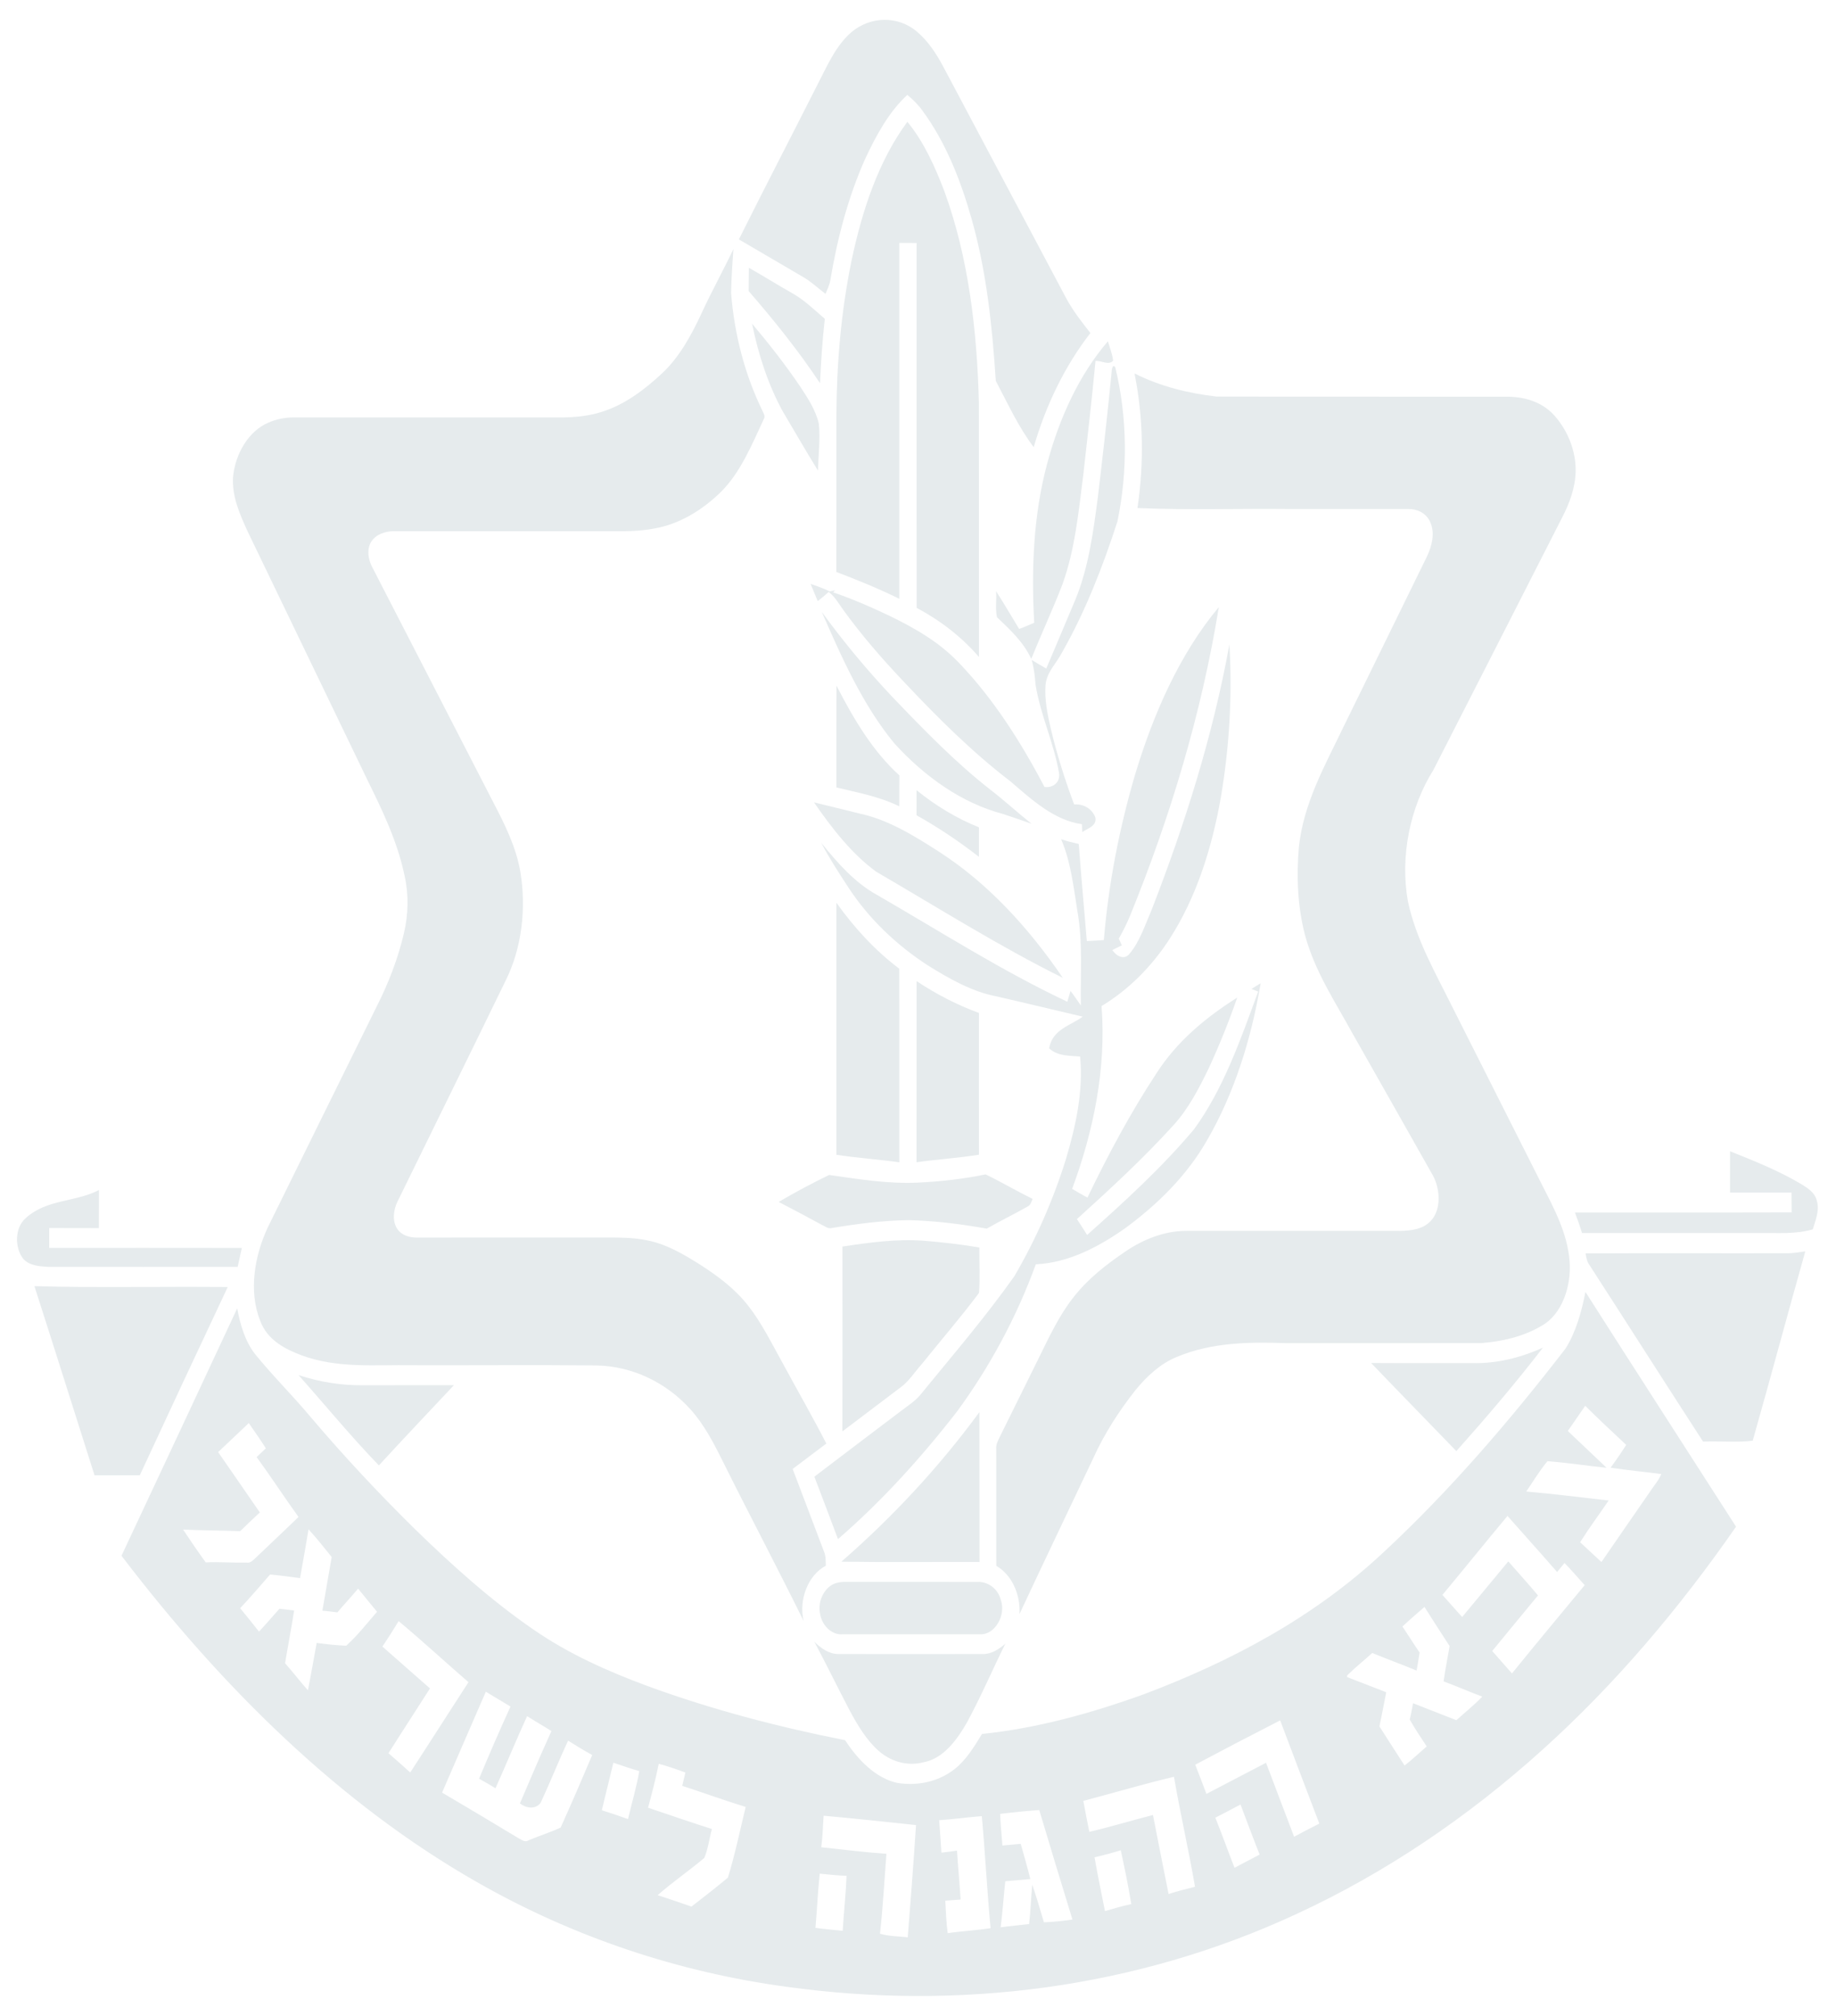
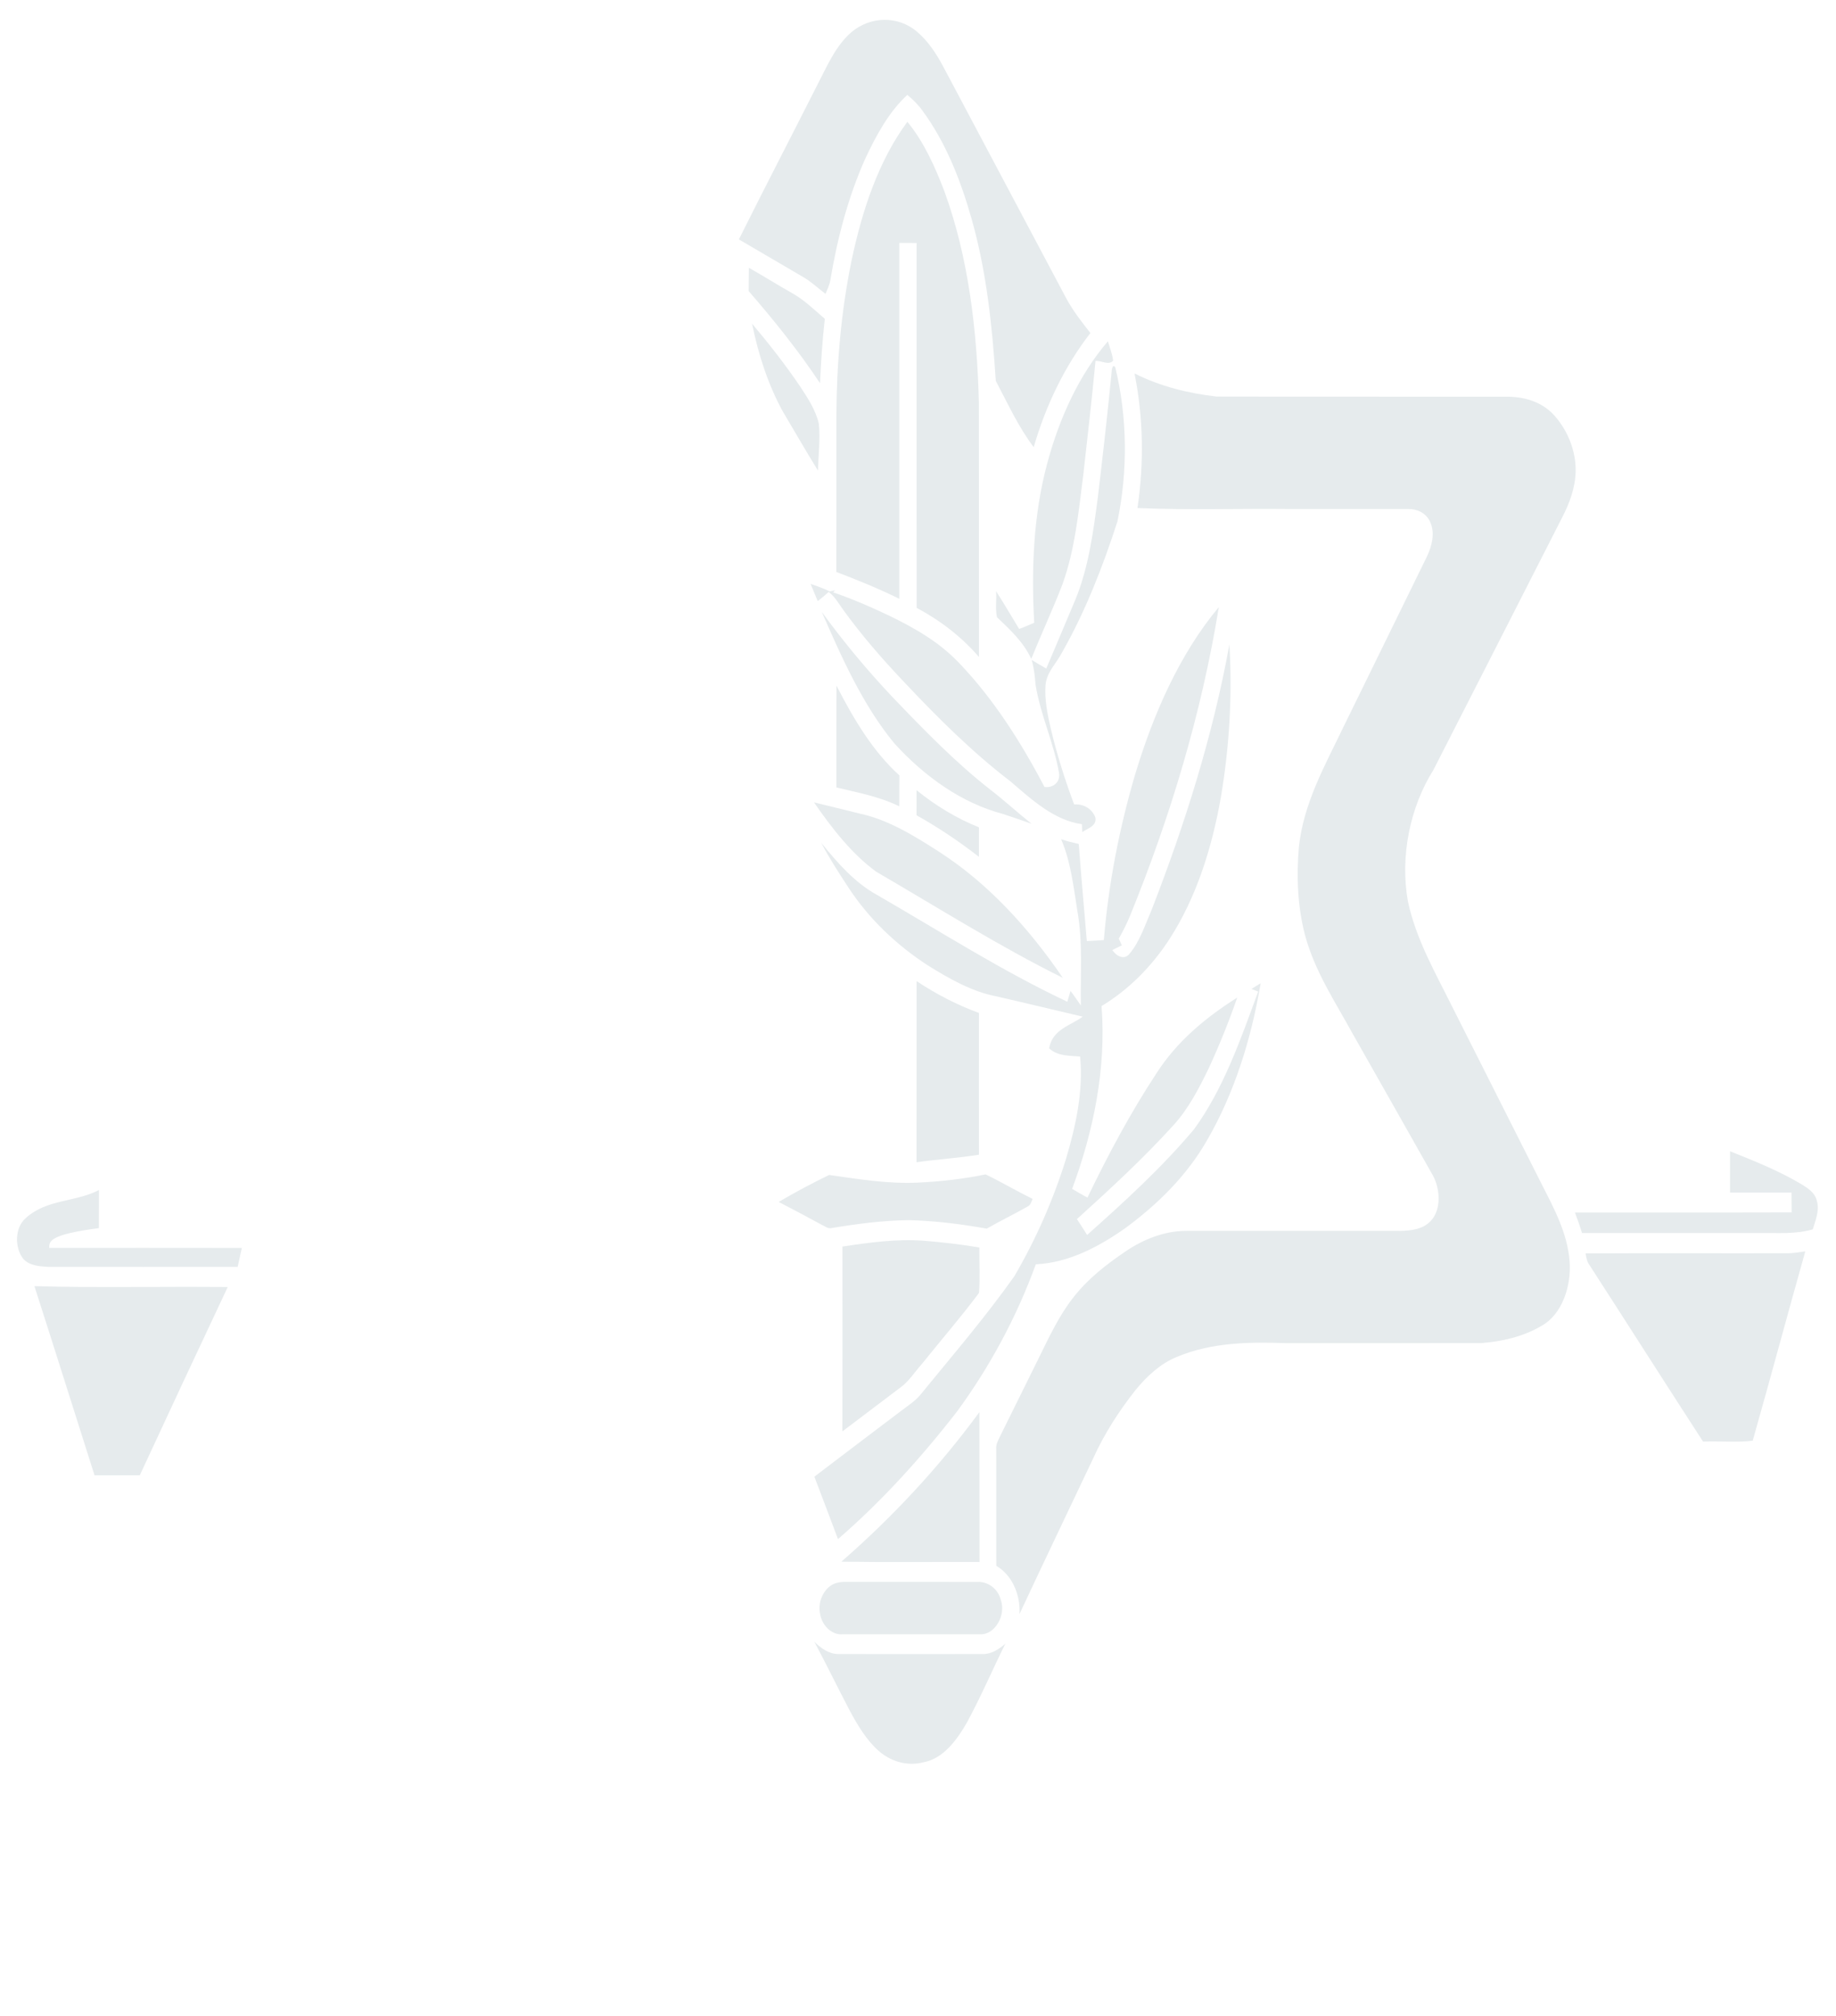
<svg xmlns="http://www.w3.org/2000/svg" width="41" height="45" viewBox="0 0 41 45" fill="none">
  <path d="M19.01 0.721C19.434 0.359 20.058 0.345 20.483 0.712C20.717 0.91 20.898 1.181 21.052 1.465C21.969 3.194 22.888 4.922 23.806 6.651C23.959 6.937 24.156 7.186 24.35 7.434C23.781 8.166 23.355 9.044 23.084 9.981C22.744 9.537 22.504 9.005 22.237 8.502C22.158 7.28 22.029 6.048 21.695 4.88C21.452 4.019 21.116 3.175 20.608 2.482C20.509 2.341 20.388 2.224 20.262 2.118C19.852 2.495 19.567 3.018 19.32 3.547C18.943 4.392 18.7 5.313 18.544 6.246C18.526 6.358 18.477 6.458 18.435 6.56C18.268 6.435 18.114 6.286 17.935 6.184C17.456 5.905 16.978 5.623 16.5 5.344C17.072 4.197 17.662 3.062 18.24 1.919C18.462 1.493 18.658 1.023 19.01 0.721Z" fill="#E6EBED" />
  <path d="M19.015 5.821C19.25 4.707 19.614 3.595 20.263 2.719C20.628 3.162 20.877 3.714 21.09 4.272C21.63 5.753 21.818 7.376 21.859 8.976C21.863 10.872 21.859 12.768 21.861 14.665C21.46 14.201 20.981 13.841 20.47 13.569C20.467 10.855 20.469 8.139 20.469 5.424C20.34 5.423 20.212 5.422 20.083 5.422C20.083 8.07 20.083 10.719 20.083 13.367C19.623 13.14 19.151 12.948 18.676 12.768C18.68 11.604 18.675 10.44 18.678 9.276C18.683 8.115 18.783 6.951 19.015 5.821Z" fill="#E6EBED" />
-   <path d="M15.664 6.998C15.889 6.509 16.148 6.043 16.379 5.558C16.354 5.884 16.333 6.21 16.326 6.538C16.397 7.453 16.631 8.357 17.021 9.159C17.046 9.22 17.101 9.29 17.054 9.36C16.787 9.933 16.537 10.543 16.105 10.975C15.677 11.395 15.158 11.707 14.601 11.799C14.373 11.843 14.141 11.857 13.909 11.858C12.202 11.857 10.496 11.857 8.789 11.857C8.61 11.862 8.407 11.915 8.291 12.091C8.182 12.263 8.224 12.5 8.317 12.669C9.217 14.416 10.117 16.164 11.017 17.912C11.271 18.401 11.528 18.908 11.623 19.478C11.753 20.288 11.653 21.156 11.299 21.874C10.496 23.527 9.683 25.173 8.876 26.823C8.786 27.005 8.755 27.255 8.87 27.43C8.974 27.584 9.152 27.625 9.311 27.625C10.72 27.623 12.129 27.625 13.537 27.624C13.836 27.624 14.138 27.623 14.433 27.684C14.871 27.763 15.271 28 15.656 28.244C16.035 28.489 16.408 28.765 16.704 29.142C17.006 29.524 17.227 29.979 17.469 30.412C17.796 31.017 18.138 31.611 18.453 32.223C18.201 32.411 17.953 32.603 17.701 32.79C17.936 33.404 18.166 34.021 18.401 34.636C18.444 34.733 18.437 34.843 18.442 34.95C18.05 35.157 17.833 35.697 17.945 36.182C17.358 34.991 16.739 33.822 16.147 32.633C15.94 32.214 15.72 31.792 15.416 31.457C14.856 30.837 14.095 30.497 13.327 30.48C11.954 30.466 10.58 30.479 9.207 30.475C8.38 30.462 7.533 30.551 6.732 30.253C6.372 30.117 5.97 29.917 5.81 29.482C5.544 28.811 5.689 28.02 5.981 27.396C6.792 25.748 7.605 24.104 8.417 22.457C8.674 21.949 8.885 21.407 9.019 20.837C9.119 20.418 9.13 19.971 9.035 19.55C8.874 18.775 8.533 18.078 8.196 17.393C7.308 15.552 6.42 13.71 5.533 11.869C5.359 11.489 5.173 11.081 5.205 10.636C5.259 10.113 5.562 9.617 5.991 9.435C6.174 9.355 6.37 9.317 6.566 9.318C8.557 9.32 10.547 9.318 12.537 9.319C12.855 9.316 13.176 9.285 13.483 9.179C13.968 9.018 14.401 8.693 14.791 8.328C15.169 7.973 15.435 7.491 15.664 6.998Z" fill="#E6EBED" />
  <path d="M16.724 5.978C17.044 6.159 17.357 6.356 17.678 6.537C17.949 6.686 18.18 6.911 18.419 7.117C18.366 7.594 18.333 8.073 18.312 8.554C17.826 7.822 17.282 7.148 16.719 6.498C16.72 6.325 16.72 6.152 16.724 5.978Z" fill="#E6EBED" />
  <path d="M16.795 7.226C17.167 7.667 17.526 8.125 17.856 8.609C18.026 8.87 18.21 9.136 18.286 9.458C18.32 9.806 18.276 10.156 18.266 10.505C17.997 10.068 17.74 9.622 17.478 9.18C17.152 8.584 16.934 7.913 16.795 7.226Z" fill="#E6EBED" />
  <path d="M23.388 10.336C23.658 9.329 24.098 8.367 24.741 7.618C24.781 7.762 24.841 7.9 24.857 8.052C24.758 8.163 24.589 8.045 24.464 8.057C24.384 8.897 24.289 9.735 24.194 10.573C24.088 11.405 24.009 12.258 23.727 13.04C23.51 13.604 23.256 14.148 23.029 14.707C22.849 14.321 22.549 14.05 22.264 13.778C22.222 13.594 22.259 13.388 22.243 13.196C22.421 13.473 22.588 13.759 22.759 14.04C22.872 13.998 22.984 13.949 23.095 13.902C23.029 12.706 23.076 11.486 23.388 10.336Z" fill="#E6EBED" />
  <path d="M24.819 8.354C24.822 8.318 24.828 8.102 24.904 8.195C25.177 9.311 25.188 10.514 24.953 11.641C24.624 12.661 24.231 13.662 23.713 14.571C23.592 14.807 23.382 14.992 23.349 15.278C23.322 15.612 23.391 15.943 23.465 16.265C23.603 16.842 23.78 17.407 23.987 17.957C24.176 17.942 24.381 18.035 24.461 18.25C24.497 18.443 24.276 18.495 24.169 18.574C24.166 18.53 24.163 18.442 24.161 18.398C23.549 18.314 23.051 17.862 22.572 17.448C21.719 16.797 20.941 16.023 20.188 15.223C19.699 14.708 19.228 14.168 18.805 13.578C18.714 13.447 18.629 13.305 18.505 13.214C18.426 13.287 18.344 13.355 18.261 13.418C18.206 13.29 18.155 13.162 18.102 13.034C18.245 13.085 18.389 13.131 18.525 13.201C18.556 13.195 18.619 13.184 18.65 13.178L18.604 13.222C19.033 13.368 19.451 13.55 19.864 13.747C20.413 14.014 20.961 14.321 21.409 14.79C22.172 15.583 22.792 16.55 23.324 17.566C23.485 17.595 23.681 17.484 23.65 17.261C23.535 16.583 23.235 15.964 23.125 15.284C23.111 15.096 23.09 14.909 23.038 14.731C23.145 14.796 23.255 14.86 23.364 14.923C23.584 14.414 23.794 13.899 24.013 13.389C24.311 12.666 24.416 11.864 24.519 11.078C24.627 10.171 24.73 9.264 24.819 8.354Z" fill="#E6EBED" />
  <path d="M25.335 8.336C25.913 8.628 26.538 8.779 27.163 8.852C29.312 8.857 31.462 8.852 33.611 8.855C34.004 8.849 34.425 8.951 34.717 9.282C34.999 9.601 35.193 10.05 35.186 10.516C35.18 10.88 35.052 11.225 34.894 11.533C33.933 13.416 32.975 15.302 32.011 17.184C31.49 18.014 31.262 19.102 31.439 20.116C31.624 20.98 32.059 21.723 32.435 22.483C33.101 23.805 33.768 25.125 34.434 26.446C34.704 26.977 35.001 27.522 35.051 28.153C35.095 28.713 34.878 29.347 34.425 29.595C34.01 29.841 33.542 29.943 33.082 29.981C31.638 29.985 30.195 29.981 28.751 29.983C27.92 29.954 27.063 29.958 26.272 30.293C25.915 30.438 25.614 30.717 25.355 31.032C24.995 31.49 24.669 31.989 24.419 32.539C23.869 33.703 23.311 34.862 22.766 36.03C22.793 35.586 22.59 35.149 22.248 34.953C22.247 34.086 22.248 33.219 22.247 32.352C22.236 32.248 22.286 32.158 22.327 32.072C22.619 31.487 22.907 30.898 23.198 30.312C23.426 29.848 23.649 29.371 23.96 28.973C24.292 28.544 24.71 28.222 25.135 27.934C25.543 27.657 26.006 27.479 26.48 27.476C27.378 27.474 28.276 27.477 29.174 27.475C29.877 27.477 30.58 27.475 31.284 27.476C31.515 27.468 31.77 27.446 31.95 27.254C32.188 27.005 32.161 26.555 32.008 26.257C31.411 25.197 30.81 24.141 30.211 23.083C29.822 22.372 29.363 21.69 29.143 20.875C28.976 20.24 28.949 19.563 29.006 18.905C29.111 17.923 29.59 17.084 29.994 16.241C30.617 14.97 31.24 13.699 31.863 12.427C31.974 12.198 32.051 11.901 31.939 11.655C31.847 11.444 31.635 11.357 31.444 11.362C30.563 11.362 29.682 11.362 28.802 11.362C27.668 11.35 26.534 11.389 25.401 11.34C25.549 10.347 25.533 9.318 25.335 8.336Z" fill="#E6EBED" />
  <path d="M25.349 17.286C25.762 15.919 26.346 14.595 27.218 13.551C26.83 15.939 26.128 18.249 25.236 20.441C25.162 20.618 25.078 20.789 24.983 20.953C25.007 21.001 25.029 21.051 25.051 21.103C24.98 21.138 24.91 21.173 24.839 21.207C24.929 21.342 25.103 21.439 25.222 21.292C25.452 21.02 25.569 20.651 25.715 20.315C26.456 18.411 27.082 16.435 27.454 14.385C27.522 15.533 27.453 16.694 27.259 17.822C27.062 18.933 26.716 20.027 26.13 20.94C25.726 21.573 25.198 22.096 24.599 22.458C24.708 23.855 24.416 25.262 23.942 26.538C24.055 26.604 24.168 26.674 24.285 26.732C24.745 25.775 25.245 24.842 25.817 23.971C26.286 23.234 26.946 22.7 27.629 22.268C27.441 22.808 27.228 23.338 26.99 23.851C26.771 24.303 26.536 24.754 26.21 25.111C25.528 25.864 24.789 26.542 24.049 27.213C24.126 27.329 24.202 27.447 24.277 27.567C25.105 26.828 25.933 26.076 26.665 25.207C27.318 24.311 27.704 23.206 28.096 22.135C28.058 22.12 27.984 22.09 27.947 22.075C28.015 22.032 28.083 21.989 28.152 21.948C27.945 23.182 27.567 24.393 26.963 25.439C26.502 26.25 25.848 26.881 25.151 27.399C24.54 27.834 23.856 28.19 23.131 28.222C22.697 29.415 22.094 30.522 21.373 31.506C20.564 32.548 19.681 33.52 18.713 34.356C18.537 33.891 18.364 33.425 18.186 32.963C18.822 32.476 19.461 31.997 20.098 31.513C20.268 31.38 20.456 31.271 20.592 31.087C21.29 30.233 22.008 29.397 22.653 28.486C23.127 27.675 23.517 26.794 23.805 25.87C24.021 25.14 24.195 24.364 24.12 23.584C23.885 23.562 23.623 23.582 23.428 23.401C23.503 22.973 23.908 22.895 24.178 22.694C23.536 22.544 22.895 22.388 22.252 22.241C21.706 22.137 21.202 21.85 20.718 21.549C20.036 21.105 19.41 20.525 18.935 19.795C18.728 19.476 18.518 19.157 18.34 18.814C18.702 19.264 19.092 19.704 19.575 19.971C20.988 20.785 22.372 21.673 23.835 22.361C23.859 22.28 23.882 22.199 23.906 22.119C23.986 22.224 24.06 22.337 24.137 22.445C24.124 21.746 24.183 21.037 24.061 20.346C23.973 19.8 23.913 19.235 23.696 18.734C23.826 18.776 23.958 18.81 24.09 18.84C24.143 19.562 24.211 20.284 24.27 21.006C24.397 21.003 24.523 20.994 24.65 20.985C24.754 19.725 24.997 18.482 25.349 17.286Z" fill="#E6EBED" />
  <path d="M18.351 13.659C18.836 14.327 19.36 14.955 19.915 15.544C20.625 16.286 21.343 17.027 22.138 17.645C22.445 17.882 22.733 18.149 23.038 18.39C22.823 18.313 22.607 18.239 22.391 18.168C21.477 17.926 20.648 17.338 19.97 16.592C19.274 15.747 18.802 14.695 18.351 13.659Z" fill="#E6EBED" />
  <path d="M18.68 15.306C19.061 16.048 19.494 16.776 20.085 17.309C20.082 17.539 20.084 17.769 20.082 17.999C19.633 17.779 19.151 17.692 18.678 17.578C18.678 16.821 18.675 16.063 18.68 15.306Z" fill="#E6EBED" />
  <path d="M20.468 17.639C20.898 17.988 21.367 18.27 21.861 18.468C21.86 18.687 21.86 18.906 21.86 19.126C21.414 18.78 20.95 18.468 20.467 18.199C20.469 18.012 20.468 17.826 20.468 17.639Z" fill="#E6EBED" />
  <path d="M18.177 17.911C18.518 17.991 18.857 18.079 19.198 18.161C19.841 18.299 20.427 18.663 20.994 19.029C22.064 19.721 22.975 20.714 23.734 21.828C22.311 21.123 20.949 20.263 19.567 19.459C19.02 19.06 18.58 18.491 18.177 17.911Z" fill="#E6EBED" />
-   <path d="M18.678 20.151C19.081 20.718 19.55 21.223 20.081 21.623C20.086 23.063 20.08 24.504 20.084 25.945C19.616 25.88 19.145 25.849 18.677 25.777C18.678 23.902 18.676 22.026 18.678 20.151Z" fill="#E6EBED" />
  <path d="M20.467 25.944C20.471 24.597 20.466 23.249 20.469 21.901C20.91 22.194 21.377 22.435 21.861 22.611C21.859 23.666 21.859 24.721 21.861 25.776C21.398 25.849 20.93 25.879 20.467 25.944Z" fill="#E6EBED" />
  <path d="M38.634 25.699C39.179 25.917 39.727 26.135 40.241 26.442C40.371 26.526 40.524 26.617 40.57 26.797C40.639 27.015 40.542 27.238 40.482 27.442C40.099 27.553 39.703 27.52 39.313 27.524C37.985 27.524 36.656 27.526 35.329 27.524C35.281 27.368 35.228 27.216 35.17 27.066C36.783 27.063 38.396 27.068 40.009 27.063C40.008 26.916 40.008 26.769 40.007 26.622C39.549 26.621 39.092 26.621 38.634 26.622C38.634 26.314 38.635 26.007 38.634 25.699Z" fill="#E6EBED" />
  <path d="M17.388 26.83C17.757 26.613 18.134 26.413 18.515 26.228C19.176 26.321 19.841 26.432 20.51 26.398C21.012 26.374 21.515 26.317 22.01 26.215C22.364 26.387 22.707 26.589 23.06 26.763C23.032 26.824 23.015 26.902 22.953 26.929C22.651 27.102 22.337 27.252 22.035 27.426C21.46 27.323 20.879 27.251 20.297 27.236C19.712 27.243 19.13 27.32 18.552 27.416C18.479 27.425 18.417 27.369 18.351 27.341C18.031 27.167 17.711 26.996 17.388 26.83Z" fill="#E6EBED" />
-   <path d="M0.578 27.188C1.049 26.762 1.683 26.839 2.21 26.564C2.208 26.847 2.209 27.13 2.208 27.414C1.838 27.412 1.469 27.414 1.099 27.412C1.099 27.56 1.099 27.708 1.099 27.856C2.533 27.856 3.967 27.854 5.401 27.857C5.37 27.998 5.34 28.139 5.307 28.28C3.897 28.282 2.486 28.28 1.076 28.28C0.885 28.265 0.672 28.261 0.521 28.103C0.321 27.849 0.329 27.399 0.578 27.188Z" fill="#E6EBED" />
+   <path d="M0.578 27.188C1.049 26.762 1.683 26.839 2.21 26.564C2.208 26.847 2.209 27.13 2.208 27.414C1.099 27.56 1.099 27.708 1.099 27.856C2.533 27.856 3.967 27.854 5.401 27.857C5.37 27.998 5.34 28.139 5.307 28.28C3.897 28.282 2.486 28.28 1.076 28.28C0.885 28.265 0.672 28.261 0.521 28.103C0.321 27.849 0.329 27.399 0.578 27.188Z" fill="#E6EBED" />
  <path d="M18.812 27.826C19.41 27.736 20.014 27.652 20.618 27.695C21.036 27.729 21.454 27.776 21.87 27.847C21.867 28.184 21.889 28.525 21.862 28.861C21.452 29.411 21.006 29.923 20.58 30.455C20.427 30.625 20.299 30.831 20.119 30.963C19.682 31.292 19.247 31.621 18.811 31.952C18.815 30.576 18.813 29.201 18.812 27.826Z" fill="#E6EBED" />
  <path d="M35.408 27.979C36.922 27.97 38.436 27.979 39.95 27.975C40.072 27.973 40.192 27.948 40.314 27.934C39.917 29.34 39.539 30.755 39.14 32.16C38.775 32.204 38.4 32.164 38.031 32.179C37.18 30.868 36.34 29.546 35.491 28.233C35.436 28.162 35.424 28.068 35.408 27.979Z" fill="#E6EBED" />
  <path d="M0.769 28.71C2.207 28.751 3.647 28.713 5.085 28.73C4.427 30.127 3.772 31.527 3.122 32.931C2.785 32.933 2.448 32.931 2.111 32.932C1.663 31.525 1.221 30.115 0.769 28.71Z" fill="#E6EBED" />
-   <path d="M35.405 28.839C36.521 30.591 37.647 32.332 38.768 34.079C37.494 35.914 36.061 37.602 34.46 39.045C32.783 40.562 30.93 41.812 28.958 42.722C25.359 44.395 21.397 44.882 17.562 44.349C15.166 44.026 12.811 43.249 10.643 42.008C7.597 40.272 4.96 37.673 2.713 34.728C3.578 32.889 4.437 31.047 5.297 29.205C5.364 29.572 5.475 29.941 5.693 30.223C6.097 30.721 6.548 31.163 6.957 31.655C7.695 32.523 8.469 33.349 9.27 34.137C10.106 34.951 10.973 35.729 11.911 36.374C12.707 36.925 13.577 37.308 14.456 37.635C15.9 38.163 17.38 38.55 18.872 38.845C19.163 39.29 19.554 39.691 20.038 39.799C20.474 39.868 20.939 39.783 21.311 39.495C21.569 39.295 21.752 38.996 21.929 38.706C23.163 38.579 24.375 38.242 25.556 37.815C27.465 37.094 29.336 36.116 30.91 34.637C32.375 33.275 33.707 31.725 34.961 30.102C35.193 29.733 35.318 29.282 35.405 28.839ZM35.011 31.943C35.3 32.217 35.589 32.491 35.878 32.765C35.438 32.719 34.999 32.651 34.557 32.617C34.383 32.824 34.239 33.066 34.083 33.294C34.697 33.349 35.311 33.424 35.923 33.495C35.712 33.805 35.488 34.106 35.286 34.426C35.446 34.571 35.601 34.723 35.762 34.868C36.129 34.332 36.501 33.8 36.869 33.265C36.947 33.146 37.043 33.041 37.099 32.904C36.721 32.853 36.342 32.82 35.966 32.762C36.088 32.598 36.204 32.428 36.315 32.253C36.007 31.967 35.7 31.677 35.399 31.381C35.27 31.569 35.139 31.755 35.011 31.943ZM4.871 32.414C5.181 32.864 5.494 33.31 5.802 33.761C5.655 33.9 5.508 34.037 5.363 34.179C4.938 34.162 4.513 34.164 4.088 34.143C4.252 34.391 4.42 34.636 4.594 34.876C4.899 34.861 5.205 34.887 5.511 34.881C5.6 34.897 5.662 34.816 5.726 34.759C6.038 34.458 6.355 34.165 6.666 33.862C6.349 33.422 6.05 32.963 5.731 32.525C5.799 32.459 5.868 32.394 5.937 32.33C5.815 32.137 5.684 31.953 5.556 31.766C5.327 31.981 5.1 32.199 4.871 32.414ZM32.211 35.602C32.359 35.764 32.502 35.934 32.652 36.095C32.995 35.681 33.339 35.268 33.682 34.854C33.902 35.108 34.13 35.354 34.345 35.614C34.005 36.028 33.661 36.438 33.323 36.854C33.469 37.021 33.617 37.187 33.764 37.355C34.3 36.692 34.846 36.04 35.388 35.384C35.237 35.22 35.093 35.048 34.937 34.889C34.882 34.956 34.826 35.023 34.772 35.091C34.407 34.669 34.032 34.258 33.664 33.839C33.176 34.423 32.698 35.017 32.211 35.602ZM6.89 34.138C6.828 34.501 6.767 34.865 6.7 35.228C6.478 35.197 6.255 35.166 6.031 35.147C5.811 35.4 5.591 35.656 5.363 35.899C5.504 36.072 5.646 36.244 5.784 36.421C5.94 36.257 6.087 36.08 6.24 35.911C6.349 35.924 6.459 35.936 6.568 35.95C6.508 36.344 6.431 36.734 6.366 37.127C6.54 37.325 6.703 37.535 6.876 37.732C6.947 37.381 7.005 37.026 7.072 36.674C7.292 36.703 7.511 36.727 7.732 36.736C7.979 36.513 8.196 36.236 8.42 35.978C8.279 35.806 8.136 35.636 7.997 35.462C7.846 35.642 7.686 35.812 7.534 35.992C7.423 35.976 7.311 35.964 7.199 35.954C7.268 35.554 7.337 35.156 7.407 34.757C7.238 34.547 7.071 34.334 6.89 34.138ZM31.318 36.307C31.447 36.499 31.57 36.697 31.701 36.888C31.682 37.023 31.658 37.157 31.634 37.291C31.306 37.154 30.972 37.034 30.644 36.898C30.458 37.067 30.264 37.221 30.084 37.398C30.084 37.408 30.083 37.427 30.083 37.436C30.373 37.55 30.665 37.662 30.956 37.775C30.905 38.029 30.859 38.284 30.804 38.537C30.99 38.83 31.178 39.12 31.366 39.411C31.535 39.277 31.696 39.128 31.86 38.984C31.729 38.788 31.6 38.591 31.481 38.385C31.511 38.265 31.532 38.142 31.555 38.02C31.878 38.146 32.2 38.274 32.523 38.399C32.715 38.224 32.918 38.063 33.101 37.873C32.811 37.763 32.526 37.64 32.237 37.532C32.275 37.267 32.325 37.005 32.372 36.744C32.182 36.454 31.995 36.163 31.81 35.87C31.645 36.014 31.479 36.157 31.318 36.307ZM8.54 36.755C8.894 37.065 9.246 37.38 9.602 37.689C9.294 38.173 8.981 38.651 8.675 39.136C8.838 39.278 9.001 39.419 9.161 39.566C9.597 38.897 10.026 38.22 10.462 37.55C9.94 37.099 9.431 36.627 8.902 36.187C8.786 36.379 8.665 36.569 8.54 36.755ZM10.849 37.763C10.525 38.514 10.195 39.262 9.872 40.015C10.44 40.349 11.007 40.687 11.572 41.029C11.643 41.063 11.723 41.136 11.803 41.08C12.04 40.979 12.285 40.905 12.52 40.795C12.762 40.26 12.995 39.718 13.225 39.176C13.042 39.076 12.863 38.967 12.686 38.855C12.473 39.313 12.285 39.788 12.072 40.245C11.948 40.4 11.75 40.362 11.61 40.257C11.84 39.715 12.072 39.175 12.314 38.641C12.134 38.527 11.95 38.423 11.771 38.308C11.527 38.84 11.305 39.384 11.065 39.918C10.944 39.843 10.821 39.772 10.698 39.705C10.924 39.164 11.157 38.625 11.4 38.094C11.217 37.982 11.031 37.875 10.849 37.763ZM26.691 39.392C26.777 39.608 26.858 39.827 26.941 40.044C27.384 39.811 27.828 39.579 28.272 39.349C28.479 39.901 28.691 40.45 28.899 41C29.086 40.901 29.273 40.8 29.462 40.707C29.17 39.939 28.876 39.173 28.588 38.403C27.953 38.727 27.321 39.057 26.691 39.392ZM13.44 40.409C13.636 40.471 13.831 40.536 14.024 40.606C14.108 40.249 14.213 39.898 14.276 39.535C14.081 39.48 13.889 39.411 13.697 39.348C13.614 39.702 13.522 40.054 13.44 40.409ZM14.711 39.372C14.644 39.702 14.559 40.028 14.472 40.352C14.947 40.511 15.421 40.677 15.898 40.828C15.839 41.041 15.813 41.271 15.728 41.473C15.387 41.761 15.022 42.008 14.686 42.305C14.939 42.386 15.19 42.472 15.442 42.559C15.715 42.347 15.988 42.136 16.255 41.913C16.413 41.399 16.524 40.862 16.652 40.335C16.177 40.189 15.708 40.018 15.235 39.864C15.257 39.765 15.282 39.666 15.306 39.567C15.109 39.495 14.912 39.425 14.711 39.372ZM24.192 40.2C24.234 40.431 24.278 40.661 24.326 40.891C24.802 40.78 25.272 40.636 25.747 40.515C25.863 41.103 25.976 41.691 26.096 42.279C26.291 42.215 26.488 42.167 26.686 42.117C26.545 41.295 26.357 40.484 26.216 39.662C25.538 39.822 24.867 40.023 24.192 40.2ZM27.14 40.575C27.288 40.945 27.423 41.321 27.568 41.693C27.756 41.596 27.942 41.496 28.129 41.398C27.981 41.028 27.844 40.653 27.702 40.281C27.515 40.38 27.328 40.479 27.14 40.575ZM22.334 40.49C22.342 40.726 22.368 40.96 22.385 41.196C22.521 41.185 22.657 41.173 22.794 41.159C22.866 41.421 22.945 41.68 23.008 41.945C22.821 41.959 22.635 41.98 22.449 41.994C22.412 42.336 22.389 42.68 22.346 43.022C22.557 42.993 22.769 42.974 22.981 42.949C23.015 42.657 23.023 42.362 23.051 42.069C23.146 42.346 23.228 42.628 23.312 42.91C23.525 42.903 23.738 42.879 23.949 42.848C23.698 42.035 23.451 41.22 23.208 40.404C22.916 40.425 22.625 40.454 22.334 40.49ZM20.973 40.631C20.988 40.872 21.01 41.113 21.023 41.355C21.139 41.343 21.255 41.328 21.371 41.31C21.393 41.675 21.429 42.038 21.452 42.402C21.338 42.411 21.223 42.418 21.109 42.428C21.122 42.67 21.131 42.913 21.163 43.153C21.482 43.105 21.803 43.091 22.121 43.041C22.042 42.209 22.001 41.373 21.925 40.54C21.607 40.565 21.291 40.61 20.973 40.631ZM18.392 40.531C18.377 40.766 18.371 41.002 18.339 41.235C18.824 41.287 19.309 41.347 19.795 41.381C19.749 41.976 19.717 42.573 19.651 43.165C19.853 43.224 20.064 43.221 20.271 43.245C20.337 42.41 20.401 41.576 20.456 40.74C19.768 40.667 19.081 40.592 18.392 40.531ZM24.442 41.459C24.512 41.862 24.597 42.26 24.675 42.66C24.87 42.604 25.065 42.545 25.263 42.504C25.197 42.1 25.115 41.701 25.028 41.303C24.834 41.362 24.638 41.414 24.442 41.459ZM18.306 41.824C18.262 42.226 18.246 42.631 18.21 43.034C18.412 43.062 18.615 43.08 18.818 43.1C18.843 42.69 18.889 42.283 18.905 41.873C18.705 41.866 18.506 41.844 18.306 41.824Z" fill="#E6EBED" />
-   <path d="M32.868 30.427C33.41 30.443 33.952 30.311 34.457 30.081C33.839 30.882 33.187 31.646 32.522 32.392C31.888 31.735 31.25 31.084 30.618 30.425C31.368 30.43 32.118 30.425 32.868 30.427Z" fill="#E6EBED" />
-   <path d="M6.667 30.696C7.132 30.849 7.616 30.926 8.099 30.922C8.778 30.92 9.457 30.921 10.136 30.921C9.576 31.516 9.015 32.109 8.461 32.711C7.839 32.069 7.266 31.368 6.667 30.696Z" fill="#E6EBED" />
  <path d="M18.789 34.86C19.913 33.881 20.957 32.767 21.871 31.522C21.875 32.637 21.87 33.752 21.874 34.867C20.846 34.863 19.817 34.876 18.789 34.86Z" fill="#E6EBED" />
  <path d="M18.674 35.337C18.756 35.311 18.842 35.311 18.927 35.311C19.895 35.313 20.863 35.311 21.83 35.312C22.048 35.302 22.276 35.449 22.345 35.7C22.478 36.051 22.215 36.499 21.888 36.48C20.864 36.481 19.841 36.478 18.818 36.48C18.579 36.504 18.349 36.286 18.311 36.011C18.254 35.72 18.429 35.406 18.674 35.337Z" fill="#E6EBED" />
  <path d="M18.184 36.645C18.333 36.795 18.515 36.921 18.718 36.922C19.792 36.924 20.865 36.923 21.939 36.922C22.129 36.929 22.303 36.82 22.451 36.69C22.162 37.273 21.904 37.877 21.595 38.446C21.366 38.849 21.056 39.261 20.625 39.337C20.282 39.429 19.908 39.334 19.626 39.087C19.352 38.849 19.153 38.514 18.973 38.18C18.706 37.67 18.454 37.152 18.184 36.645Z" fill="#E6EBED" />
</svg>